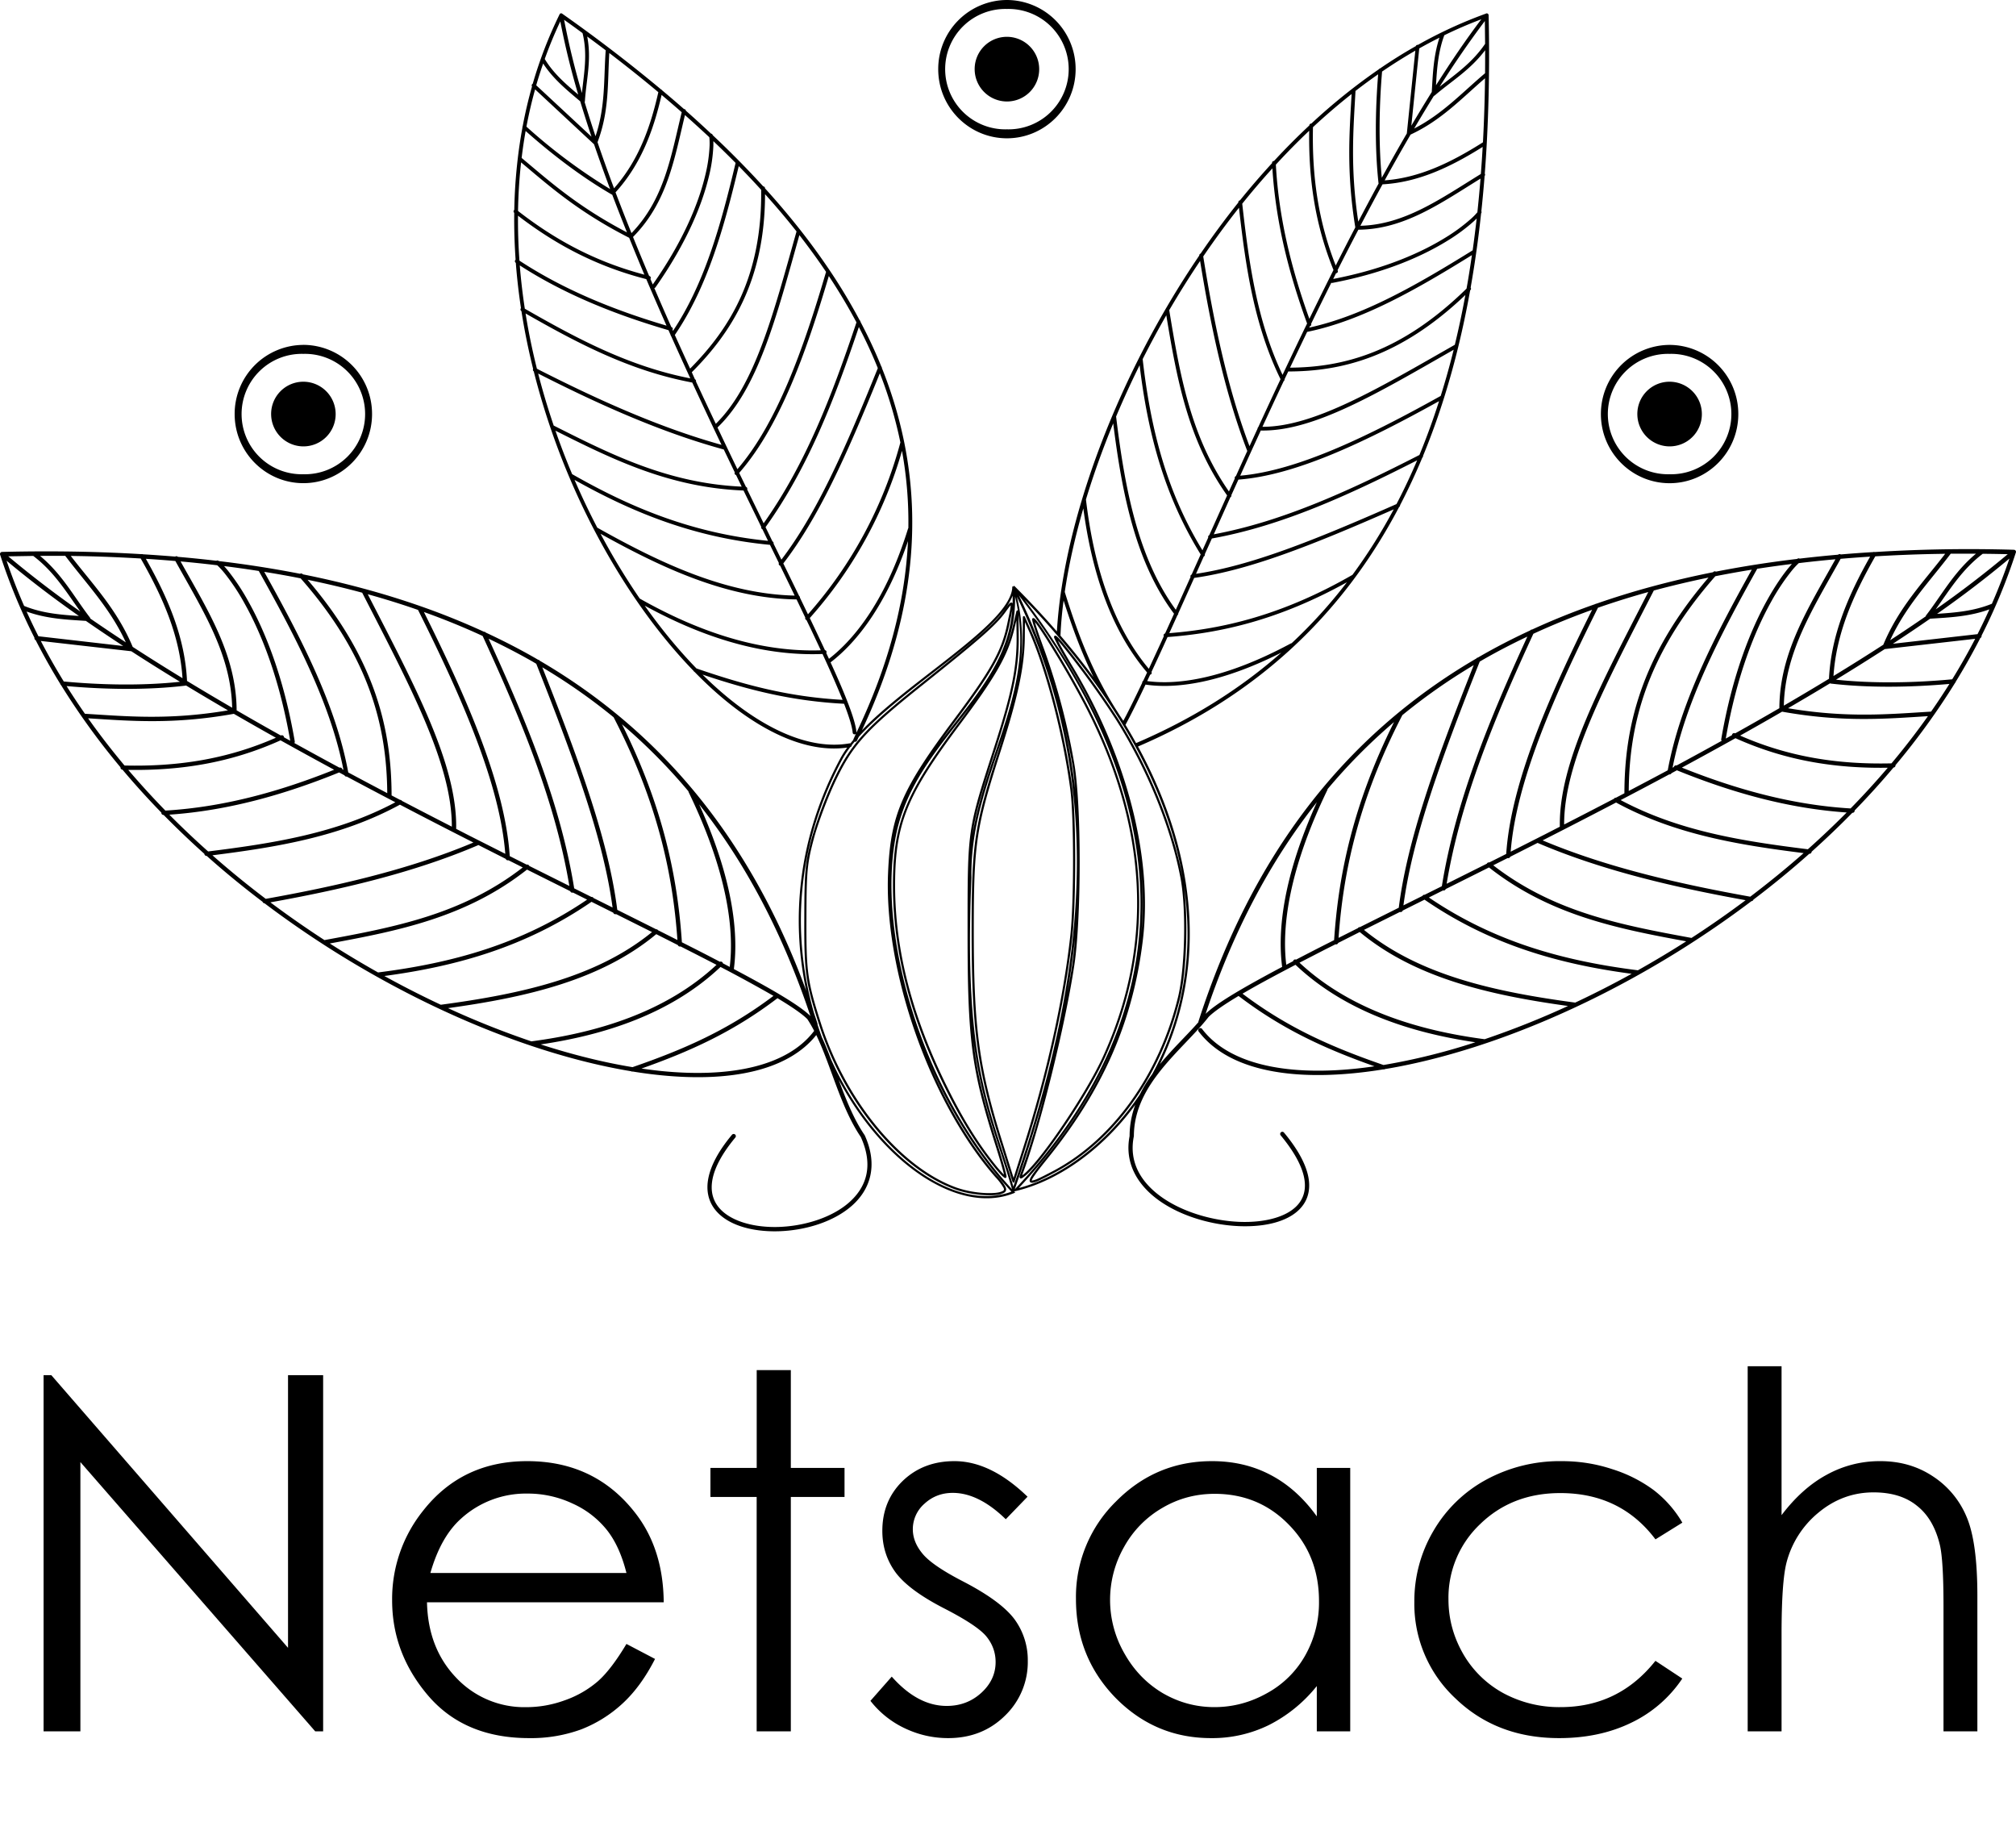
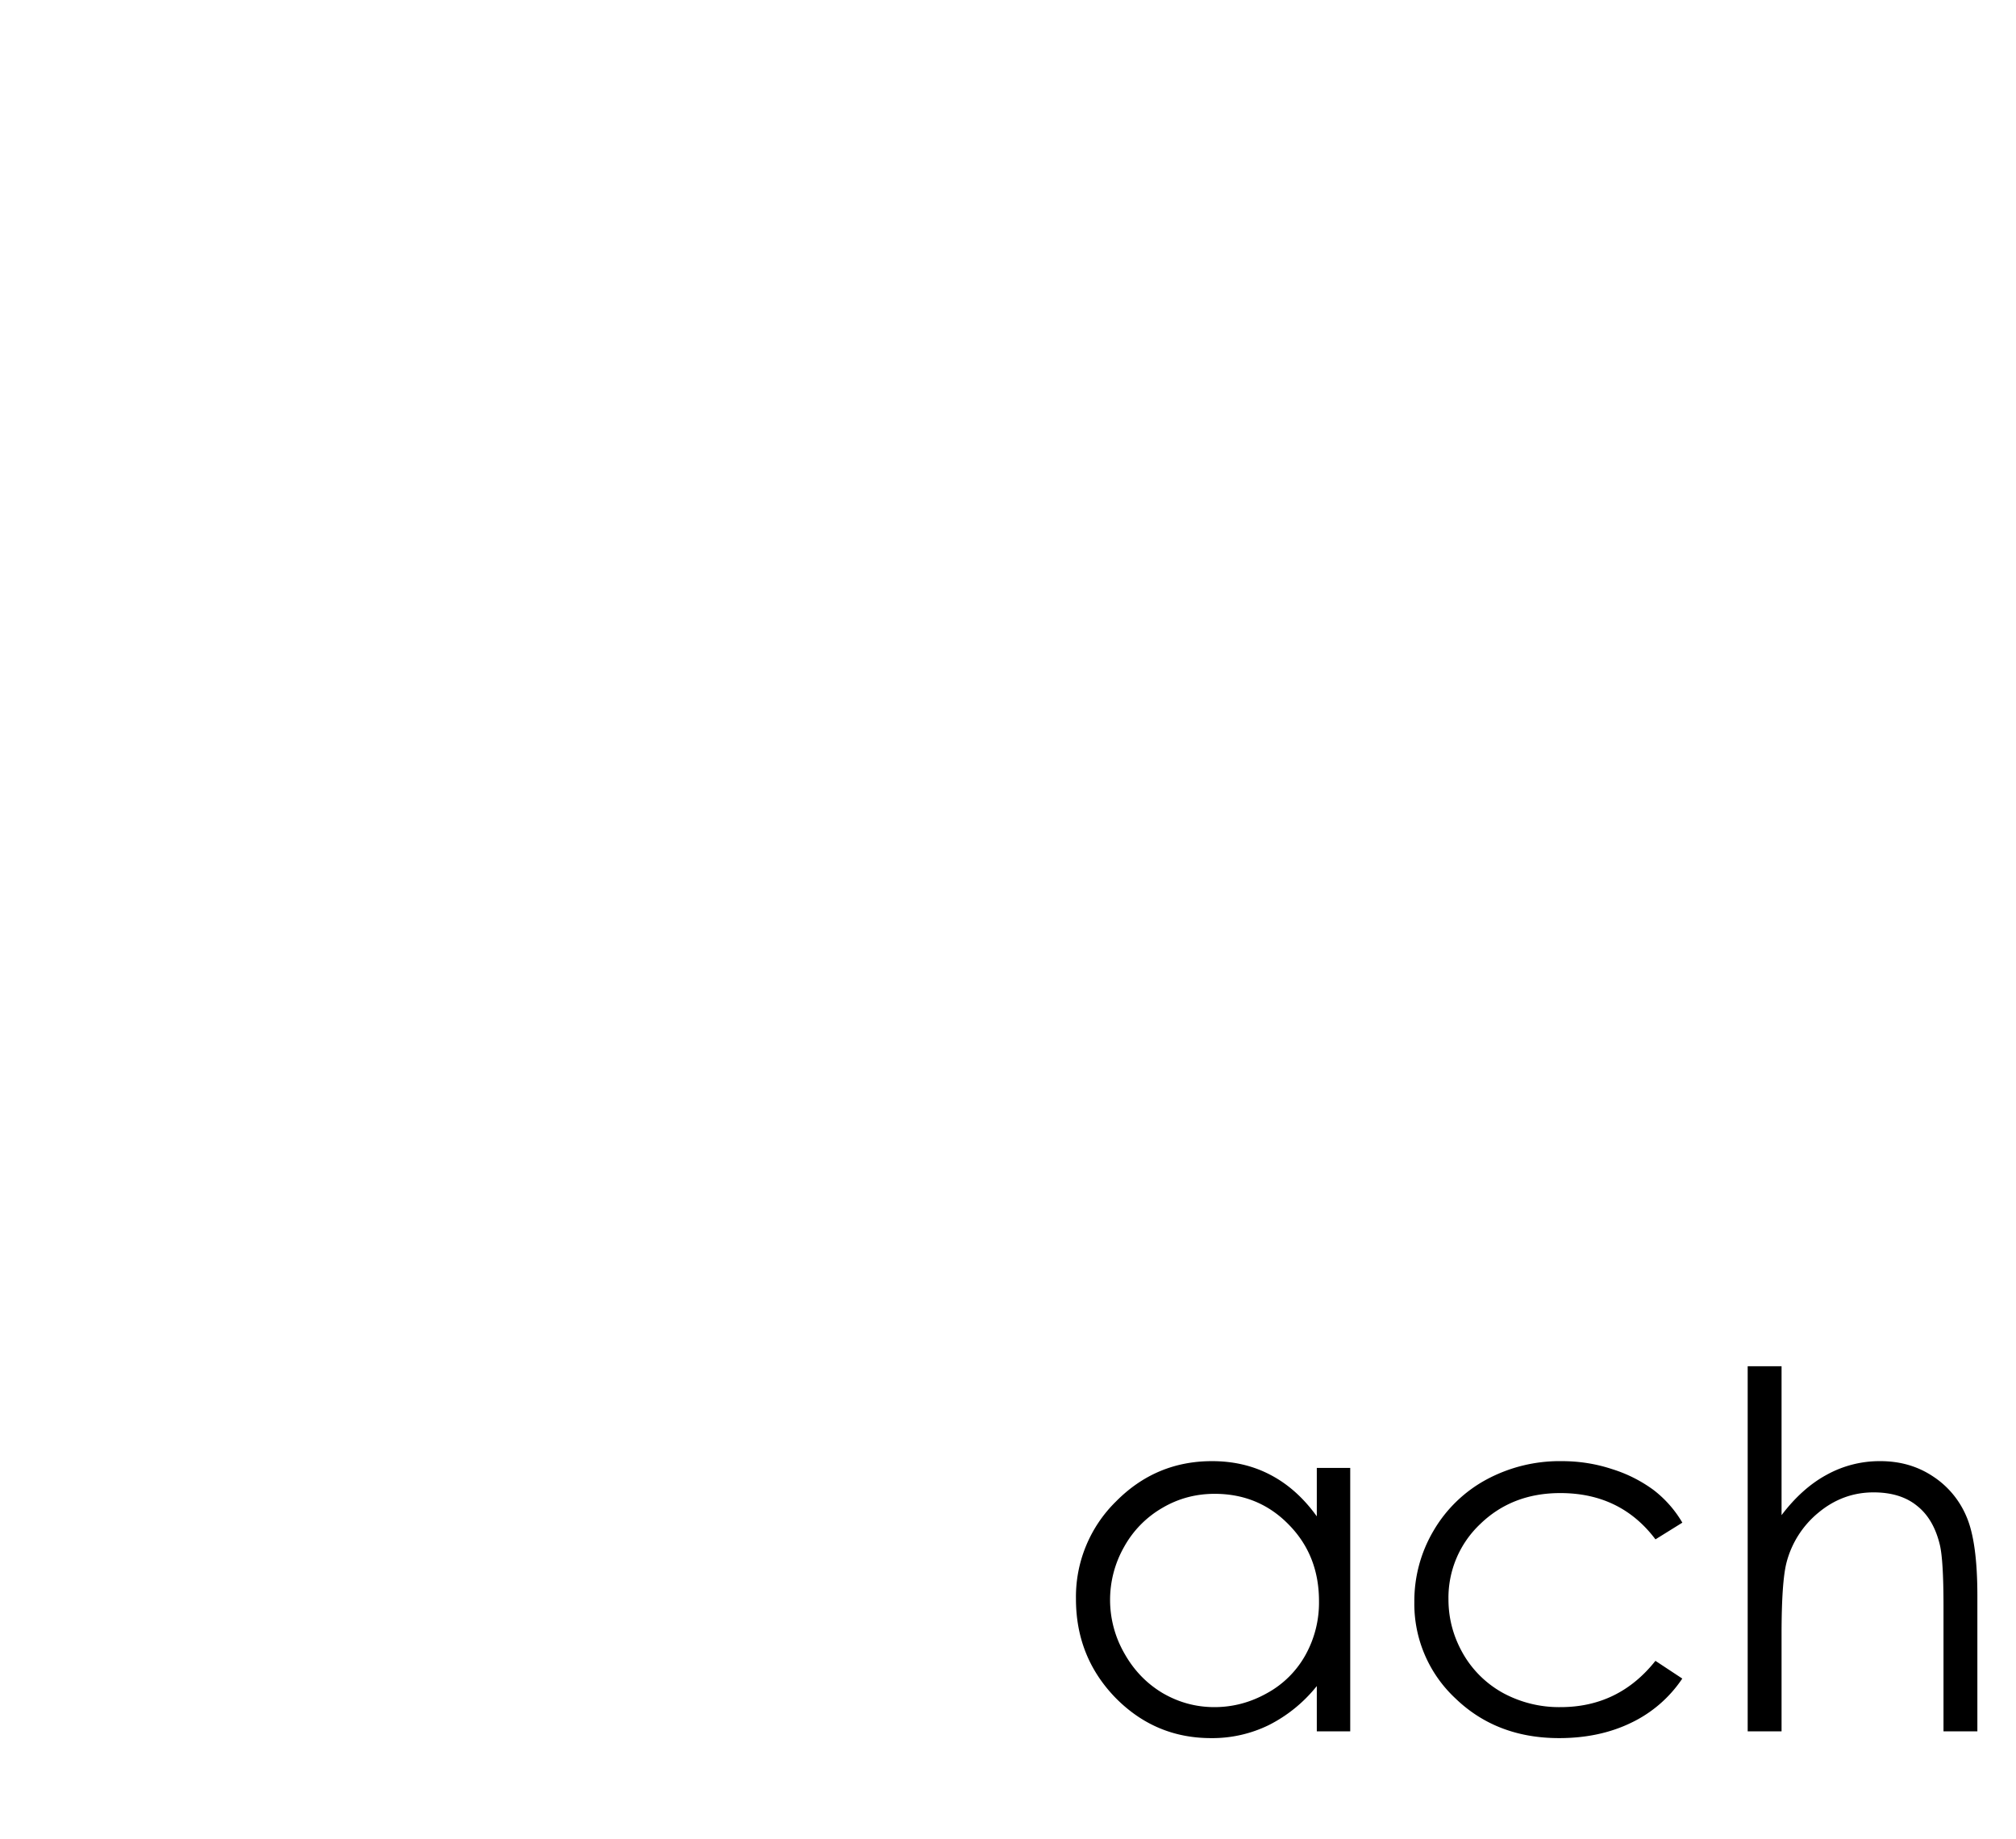
<svg xmlns="http://www.w3.org/2000/svg" width="488" height="445" viewBox="0 0 488 445" fill="none">
  <g clip-path="url(#clip0_59_220)">
-     <path d="M243.74 0a16.7 16.7 0 0 0-16.63 16.74c0 9.28 7.5 16.73 16.63 16.73 9.13 0 16.63-7.45 16.63-16.73A16.7 16.7 0 0 0 243.74 0Zm0 2.17a14.57 14.57 0 1 1 0 29.13 14.57 14.57 0 1 1 0-29.13ZM135.8 3.22c-.1.01-.2.06-.29.14a103.32 103.32 0 0 0-6.55 16.9.46.46 0 0 0-.18.66c-.9 3.18-1.65 6.4-2.26 9.65-.06.1-.08.2-.06.32a116.53 116.53 0 0 0-1.14 7.58c-.48 4.1-.76 8.2-.83 12.33-.05.04-.1.1-.13.15a.46.46 0 0 0 .12.56c-.05 3.78.07 7.57.33 11.35a.46.46 0 0 0-.17.39.46.46 0 0 0 .22.36c.28 3.67.7 7.33 1.25 10.97a.47.47 0 0 0-.04.57c.04.06.09.1.15.14.73 4.71 1.69 9.38 2.83 13.99a.46.46 0 0 0 .15.59 176.58 176.58 0 0 0 12.23 33.6c7.45 15.4 16.7 28.85 26.45 38.88a.47.47 0 0 0 .24.25 99.16 99.16 0 0 0 4.33 4.19c11.13 10.08 22.63 15.55 32.63 14.13-.64.88-1.2 1.76-1.67 2.63-10.45 19.47-11.9 39.17-8.25 56.24-13.2-36-34.57-62.4-64.52-79.9a.54.54 0 0 0-.4-.23l-.75-.44c-3.83-2.19-7.8-4.23-11.9-6.13a.51.51 0 0 0-.45-.2 175.07 175.07 0 0 0-15.56-6.26 198.12 198.12 0 0 0-13.52-4.17A225.24 225.24 0 0 0 73.32 139l-.02-.02a.52.52 0 0 0-.67-.12 265.93 265.93 0 0 0-19.62-3.07.82.82 0 0 0-.2-.1c-.06-.03-.15-.08-.36-.02l-.07.04a305 305 0 0 0-9.32-.95.52.52 0 0 0-.65-.06c-2.58-.21-5.2-.4-7.83-.56a.52.52 0 0 0-.36-.03c-4.63-.28-9.35-.47-14.17-.58a426.1 426.1 0 0 0-19.55.04.54.54 0 0 0-.37.17.52.52 0 0 0-.13.4v.03l.05.15c2.24 6.9 5.03 13.58 8.29 20.03a.53.53 0 0 0 .3.58c1.84 3.6 3.83 7.13 5.95 10.58.02.12.1.23.19.3a173 173 0 0 0 14.39 19.89.52.52 0 0 0 .48.57c3 3.57 6.15 7.04 9.41 10.39a.52.52 0 0 0 .55.57c3.2 3.25 6.48 6.38 9.86 9.41a.53.53 0 0 0 .57.5c4.37 3.9 8.9 7.6 13.52 11.1a.52.52 0 0 0 .48.37 239.63 239.63 0 0 0 36.64 22.78c18.22 9.16 36.31 15.25 52.08 17.86a.51.51 0 0 0 .4.07c2.33.38 4.6.68 6.83.9 17.14 1.72 30.83-1.23 37.6-9.73 3.62 7.52 5.88 17.44 10.78 24.68 3.18 7.01 1.31 12.22-2.91 15.9-4.22 3.67-10.9 5.7-17.14 5.87-6.24.16-12.02-1.58-14.58-5.06-1.28-1.74-1.8-3.9-1.24-6.65.57-2.75 2.28-6.07 5.5-9.94.09-.11.13-.25.12-.39a.53.53 0 0 0-.93-.28c-3.3 3.95-5.08 7.41-5.7 10.4-.62 2.99-.03 5.51 1.42 7.48 2.9 3.94 9 5.64 15.44 5.48 6.45-.17 13.3-2.21 17.78-6.11 4.48-3.9 6.52-9.78 3.19-17.12a.52.52 0 0 0-.05-.08c-2.64-3.87-4.5-8.63-6.27-13.41l.07.14c5.5 10.24 12.76 18.38 20.3 23.32 7.51 4.91 15.31 6.67 21.9 4.1l.02.05.02-.07.09-.03.36-.15-.26-.28.39-.1c9.96-2.36 20.75-9.7 28.92-20.87a21.9 21.9 0 0 0-1.38 7.59c-1.3 6.69 2.1 12.07 7.38 15.75 5.32 3.7 12.56 5.76 19.16 6.03 6.6.26 12.63-1.24 15.41-5.04 1.4-1.9 1.9-4.37 1.23-7.3-.68-2.93-2.51-6.35-5.8-10.3a.55.55 0 0 0-.36-.2.53.53 0 0 0-.45.86c3.22 3.88 4.97 7.17 5.6 9.87.62 2.7.15 4.8-1.06 6.45-2.43 3.31-8.12 4.87-14.54 4.62-6.41-.26-13.5-2.3-18.6-5.84-5.1-3.55-8.2-8.5-6.95-14.8l.02-.1c.02-12.7 11.9-20.9 18.08-28.84 1.25-1.26 3.76-3 7.26-5.09 10.62 8.1 20.99 12.8 32.9 17.02-1.62.24-3.23.45-4.8.6-17.14 1.73-30.56-1.33-36.89-9.58a.53.53 0 0 0-.35-.25.52.52 0 0 0-.42.1.53.53 0 0 0-.2.38.52.52 0 0 0 .16.4c6.68 8.72 20.48 11.74 37.8 10 2.22-.22 4.5-.52 6.83-.9a.51.51 0 0 0 .4-.07c15.77-2.61 33.86-8.7 52.08-17.86a239.75 239.75 0 0 0 36.64-22.78.53.53 0 0 0 .48-.37c4.62-3.5 9.15-7.2 13.52-11.1a.54.54 0 0 0 .4-.13.54.54 0 0 0 .17-.37c3.38-3.03 6.67-6.17 9.85-9.41a.52.52 0 0 0 .56-.57c3.26-3.35 6.4-6.82 9.41-10.39a.51.51 0 0 0 .36-.18.53.53 0 0 0 .12-.39 172.93 172.93 0 0 0 14.4-19.88c.09-.08.15-.19.18-.31 2.12-3.45 4.11-6.98 5.95-10.58a.53.53 0 0 0 .3-.58 140.11 140.11 0 0 0 8.33-20.19l.01-.03a.53.53 0 0 0-.14-.4.52.52 0 0 0-.38-.16 369.25 369.25 0 0 0-33.7.55.53.53 0 0 0-.35.01c-2.64.16-5.26.35-7.84.57a.52.52 0 0 0-.65.06c-3.15.27-6.26.59-9.32.95l-.07-.04c-.21-.06-.3 0-.36.02a.84.84 0 0 0-.2.1c-6.77.8-13.3 1.83-19.63 3.07a.52.52 0 0 0-.37-.06.53.53 0 0 0-.3.18v.02a225.35 225.35 0 0 0-14.94 3.5 197.76 197.76 0 0 0-13.33 4.12.53.53 0 0 0-.28.1c-5.3 1.85-10.39 3.9-15.29 6.16h-.13a.53.53 0 0 0-.3.2c-4.1 1.9-8.08 3.94-11.9 6.13l-.76.44-.07.02a.52.52 0 0 0-.32.21c-32.1 18.74-54.35 47.74-67.25 87.79a.54.54 0 0 0-.03.23c-2.74 3.12-6.24 6.42-9.32 10.16 9.53-19.28 11.4-46.1-5.3-76.88 28.33-12.15 49.24-31.37 63.21-57.97.08-.05.14-.1.18-.18a.46.46 0 0 0 .05-.25l.33-.64c1.8-3.5 3.48-7.12 5.05-10.87a.46.46 0 0 0 .15-.2c.03-.07.04-.15.03-.23a171 171 0 0 0 5.14-14.23 196.32 196.32 0 0 0 3.42-12.32c1.06-4.37 2.01-8.87 2.84-13.5l.04-.04a.45.45 0 0 0 .08-.62 268.2 268.2 0 0 0 2.53-17.96c.03-.04.05-.07.08-.15.01-.05.06-.13.01-.3l-.03-.07c.3-2.8.56-5.66.79-8.55a.45.45 0 0 0 .04-.56 329.7 329.7 0 0 0 .49-7.48 406.29 406.29 0 0 0 .44-30.87V3.62a.4.4 0 0 0-.02-.04v-.03l-.01-.01V3.5l-.02-.01a.2.2 0 0 0-.02-.02v-.02a.4.4 0 0 0-.01-.03h-.02a.45.45 0 0 0-.05-.06h-.01a.4.4 0 0 0-.02-.04h-.02l-.01-.01a.2.2 0 0 0-.02-.02.35.35 0 0 0-.03-.01h-.02l-.01-.02h-.02a.35.35 0 0 0-.03-.02.48.48 0 0 0-.04 0h-.03a.48.48 0 0 0-.06-.01l-.02.01a.47.47 0 0 0-.05 0 .46.46 0 0 0-.15.07 109.28 109.28 0 0 0-16.42 7.55.45.45 0 0 0-.51.3c-2.95 1.67-5.85 3.48-8.68 5.42a.45.45 0 0 0-.29.2 143.89 143.89 0 0 0-16.33 13.13h-.08a.45.45 0 0 0-.4.45 167.6 167.6 0 0 0-8.55 8.6h-.05a.45.45 0 0 0-.42.49v.03a185.37 185.37 0 0 0-7.77 9.01.45.45 0 0 0-.39.5V49c-3.2 4-6.25 8.14-9.14 12.37-.1.03-.19.1-.24.18a.45.45 0 0 0-.08.29 224.43 224.43 0 0 0-18.75 33.5c-7.56 16.72-12.58 33.31-14.7 47.76l-.02.05v.05a116.18 116.18 0 0 0-1 9.62 212.44 212.44 0 0 0-10.32-11.04h-.01l-.02-.02-.18.18h-.26v.03c-.01 2.46-2.07 5.45-5.35 8.7-3.3 3.28-7.77 6.82-12.5 10.5-6.55 5.08-13.56 10.38-18.55 15.57 11.37-24.16 14.77-47.26 10.25-69.64a103.81 103.81 0 0 0-5.42-18.04c0-.07 0-.13-.03-.19a.46.46 0 0 0-.1-.16l-.28-.68c-1.4-3.4-2.99-6.77-4.76-10.13a.46.46 0 0 0-.2-.38 136.68 136.68 0 0 0-7.33-12.19 160.49 160.49 0 0 0-7.15-9.8 188.47 188.47 0 0 0-8.44-9.95v-.02a.46.46 0 0 0-.43-.46 230.52 230.52 0 0 0-12.21-12.37.64.64 0 0 0-.09-.18c-.03-.05-.08-.13-.24-.2h-.08c-1.98-1.86-4.01-3.71-6.1-5.56a.46.46 0 0 0-.46-.4 300.25 300.25 0 0 0-5.29-4.53.46.46 0 0 0-.24-.2 368.6 368.6 0 0 0-24.03-18.4.46.46 0 0 0-.2-.04Zm222.78 1.44c-3.64 4.8-7.3 10.18-10.98 15.98.23-4.04.53-8.04 1.98-12.02a.48.48 0 0 0 .03-.09c2.93-1.43 5.92-2.72 8.97-3.87Zm-222.03.13c1.51 1.07 3 2.14 4.46 3.22 1.28 5.12.34 9.7-.14 14.51a182.39 182.39 0 0 1-4.32-17.73Zm222.88.31.06 5.51c-3.16 4.63-7.13 7.3-11.01 10.39a231.25 231.25 0 0 1 10.94-15.9Zm-223.8.06a183.36 183.36 0 0 0 4.34 17.73c-3.05-2.57-6.03-5.16-8.1-8.6v-.03c1.1-3.07 2.35-6.11 3.77-9.1Zm6.51 3.68c1.52 1.1 3 2.22 4.48 3.33-.51 7.05-.03 13.6-2.47 20.8-.93-2.8-1.81-5.55-2.63-8.26a.47.47 0 0 0 .06-.2c.32-5.09 1.67-10.04.56-15.67Zm101.6.07a7.8 7.8 0 0 0-7.81 7.83 7.83 7.83 0 0 0 7.8 7.82 7.8 7.8 0 0 0 7.82-7.82 7.83 7.83 0 0 0-7.81-7.83Zm104.7.2c-1.45 4.42-1.61 8.81-1.86 13.15a368.6 368.6 0 0 0-4.95 8.16l1.92-18.7c1.61-.91 3.24-1.78 4.89-2.6Zm11.06 3.04c0 1.87 0 3.73-.02 5.57-5.63 4.76-10.35 9.9-17.17 13.39 1.6-2.7 3.19-5.35 4.78-7.91a.46.46 0 0 0 .21-.1c4.05-3.48 8.55-6.1 12.2-10.95Zm-16.9.11-2.05 19.96v.06a488.6 488.6 0 0 0-6.07 10.74c-.8-8.41-.62-17.5.07-25.7 2.63-1.8 5.31-3.48 8.04-5.06Zm-195.1.58c4.12 3.15 8.08 6.3 11.86 9.47-2 8.85-4.92 16.69-10.72 23.26-1.42-3.77-2.76-7.5-4-11.16 2.9-7.64 2.4-14.47 2.85-21.57Zm-16.02 2.53c2.39 3.7 5.73 6.42 8.97 9.15.85 2.8 1.76 5.66 2.73 8.56L129.8 20.64c.51-1.77 1.07-3.53 1.68-5.27Zm202.12 2.61c-.67 8.41-.84 17.7.08 26.26 0 .05.02.1.04.16-1.65 3.03-3.3 6.12-4.93 9.24-1.98-13.11-1.17-22.5-.67-31.63 1.8-1.4 3.63-2.74 5.48-4.03Zm25.87.96a379.5 379.5 0 0 1-.5 15.5c-7.89 5-15.51 8.61-23.79 9.21a490.6 490.6 0 0 1 6.27-11.08c7.44-3.45 12.37-8.77 18.02-13.63Zm-229.94 2.69 14.25 13.27.02.02c1.22 3.56 2.52 7.18 3.89 10.84a134.47 134.47 0 0 1-20.26-15.11c.57-3.03 1.27-6.04 2.1-9.02Zm197.65 1.12c-.52 9.16-1.3 18.77.89 32.28a778.17 778.17 0 0 0-4.74 9.23c-4.28-10.87-5.76-21.76-5.51-33.48a149.3 149.3 0 0 1 9.36-8.03Zm-167.03.22c1.66 1.4 3.28 2.8 4.87 4.19-2.63 10.84-4.23 21.04-12.16 29.26a496.6 496.6 0 0 1-3.86-9.87c6.07-6.7 9.1-14.67 11.15-23.58Zm5.65 4.87c2.02 1.8 3.98 3.58 5.9 5.37l.02.19c.04.38.07 1 .05 1.8a36.6 36.6 0 0 1-1.06 7.25c-1.5 6.28-4.97 15.37-12.7 26.4l-.57-1.34a.46.46 0 0 0-.27-.72l-.04-.02c-1.34-3.15-2.63-6.29-3.9-9.42 8.28-8.37 9.99-18.75 12.57-29.5Zm151.11 3.8c-.17 11.73 1.43 22.72 5.88 33.7a984.31 984.31 0 0 0-5.84 11.82c-4.35-12.09-7.42-24.45-8.11-37.32 2.6-2.83 5.3-5.58 8.07-8.2Zm-189.67.06c6.13 5.45 13.35 11.03 20.82 15.36.04.03.09.04.14.05 1.14 3.02 2.34 6.07 3.57 9.13-11.88-6.2-18.67-12.3-25.5-18.02.26-2.18.58-4.35.97-6.52Zm45.44 2.46a241.4 241.4 0 0 1 5.38 5.27c-3.5 14.74-7.46 29.12-15.15 40.64l-.12-.26a.45.45 0 0 0 .02-.4.46.46 0 0 0-.3-.26c-1.4-3.14-2.77-6.28-4.12-9.43a.46.46 0 0 0 .28-.18c7.86-11.2 11.4-20.45 12.94-26.88a37.32 37.32 0 0 0 1.07-7.42v-1.08Zm186.22 1.39c-.12 2.2-.27 4.39-.44 6.55-9.74 6-18.46 12.27-29.16 12.54 1.78-3.39 3.56-6.74 5.36-10.03 8.53-.47 16.31-4.08 24.24-9.06ZM126.14 39.3c6.85 5.76 13.85 11.98 26.16 18.25 1.2 2.97 2.42 5.94 3.68 8.92-11.83-3.13-21.53-8.37-30.58-15.41.06-3.93.3-7.86.74-11.76Zm52.68.9c1.88 1.91 3.69 3.83 5.43 5.74.25 21.1-7.66 33.65-17.2 43.27-1.24-2.7-2.47-5.41-3.7-8.14 7.93-11.64 11.94-26.1 15.47-40.87Zm129.18.55c.8 12.97 3.97 25.4 8.4 37.54l-.64 1.31a1254.5 1254.5 0 0 0-5.3 11.12c-6.18-12.95-8.15-27.05-9.76-41.42 2.35-2.93 4.78-5.78 7.3-8.55Zm50.38 2.48c-.22 2.75-.48 5.47-.76 8.15l-.15.16c-.27.32-.71.8-1.35 1.37a42.67 42.67 0 0 1-6.13 4.53c-5.64 3.5-14.53 7.62-27.27 10.07l.69-1.39a.45.45 0 0 0 .38-.22.46.46 0 0 0 0-.45c0-.02 0-.04-.02-.06a789.8 789.8 0 0 1 5.04-9.8c11.06-.08 19.93-6.4 29.57-12.37Zm-173.2 3.75c2.7 3 5.25 6.01 7.63 9.03-5.61 19.94-10.04 37.24-19.54 46.56-1.6-3.37-3.2-6.79-4.8-10.24a.46.46 0 0 0-.25-.54l-.76-1.7c9.58-9.58 17.7-22.24 17.73-43.11Zm114.73 3.3c1.62 14.33 3.67 28.46 10.06 41.49-1.83 3.9-3.63 7.78-5.4 11.62a.45.45 0 0 0-.16.34l-1.56 3.4-.39.85c-5.57-14.72-8.84-31.2-11.2-45.92 2.74-4.02 5.62-7.96 8.65-11.78ZM125.39 52.2c9.14 7.02 19.03 12.27 31.05 15.35 1.6 3.75 3.24 7.51 4.9 11.26-12.84-3.8-24.91-8.72-35.6-15.73-.26-3.62-.38-7.25-.35-10.88Zm232.06.69c-.3 2.6-.62 5.16-.97 7.69-13.23 8.2-26.43 15.85-39.56 18.7l.16-.33a.45.45 0 0 0 .3-.6c1.6-3.32 3.24-6.63 4.88-9.92a.45.45 0 0 0 .35.02c13-2.47 22.08-6.66 27.85-10.24a43.57 43.57 0 0 0 6.26-4.63c.28-.25.51-.48.73-.7ZM193.5 56.9c2.3 2.96 4.46 5.93 6.46 8.9-5.54 18.86-11.9 36.64-21.46 47.75a1925.2 1925.2 0 0 1-3.39-7.07l-1.43-3.02c9.85-9.47 14.26-26.74 19.82-46.56Zm162.8 4.83c-.4 2.75-.82 5.45-1.3 8.11-15.94 15.6-30.01 19.04-42.73 19.14 1.37-2.89 2.75-5.77 4.14-8.66 13.36-2.73 26.64-10.37 39.9-18.59Zm-65.8 1.42c2.41 14.78 5.73 31.27 11.42 45.99v.01c-.94 2.05-1.84 4.05-2.75 6.07a.46.46 0 0 0-.27.58l-1.42 3.14c-9.32-13.4-11.89-28.36-14.45-43.86v-.02c2.35-4.02 4.84-8 7.47-11.91Zm-164.68 1.08c10.84 7 23.06 11.9 36 15.68l.52 1.18c0 .1.05.2.13.28 1.53 3.42 3.08 6.82 4.63 10.2-14.9-2.91-27.51-9.67-40.06-16.86-.53-3.48-.94-6.98-1.22-10.48Zm74.8 2.56c2.47 3.73 4.7 7.48 6.7 11.23-5.9 17.62-12.29 34.27-22.47 48.62l-3.99-8.2a.45.45 0 0 0-.13-.52.46.46 0 0 0-.16-.09l-1.64-3.38c9.77-11.17 16.15-28.87 21.7-47.66Zm154.1 4.59c-.76 4.13-1.61 8.15-2.56 12.06-18.38 10.48-34.1 19.9-46.57 19.85 1.69-3.66 3.4-7.34 5.15-11.06a.45.45 0 0 0 .2-.45l.9-1.88c12.75-.02 26.97-3.36 42.88-18.52Zm-227.5 4.48c12.54 7.17 25.26 13.9 40.35 16.72 2.24 4.84 4.48 9.62 6.71 14.3l.38.78c-15.82-4.4-31.29-11.6-44.69-18.42-1.1-4.4-2.03-8.87-2.75-13.38Zm155.1.44c2.53 15.3 5.22 30.2 14.72 43.6l-4.32 9.62a.45.45 0 0 0-.25.56l-1.4 3.1c-8.88-14.55-12.6-29.88-14.46-46.16l-.02-.1c1.8-3.56 3.71-7.1 5.73-10.62Zm-74.42 2.84c1.59 3.07 3.03 6.15 4.3 9.25l.29.71c-8.29 20.55-14.94 35.3-23.34 46.34l-1.9-3.88a.46.46 0 0 0-.26-.53l-1.68-3.45c10.28-14.33 16.7-30.94 22.59-48.44ZM73.43 83.47A16.7 16.7 0 0 0 56.8 100.2c0 9.28 7.5 16.73 16.63 16.73 9.13 0 16.63-7.45 16.63-16.73a16.7 16.7 0 0 0-16.63-16.74Zm330.72 0a16.7 16.7 0 0 0-16.63 16.74c0 9.28 7.5 16.73 16.63 16.73 9.13 0 16.63-7.45 16.63-16.73a16.7 16.7 0 0 0-16.63-16.74Zm-52.27 1.17c-.95 3.84-2 7.56-3.14 11.18-17.5 9.74-34.66 18.1-48.53 19.3 1.15-2.54 2.27-5.03 3.46-7.62l1.52-3.31c12.82.27 28.44-9.13 46.69-19.55Zm-278.45 1a14.57 14.57 0 1 1 0 29.13 14.57 14.57 0 1 1 0-29.13Zm330.72 0a14.57 14.57 0 1 1 0 29.13 14.57 14.57 0 1 1 0-29.13Zm-128.29 2.74c1.94 16.09 5.81 31.32 14.78 45.8l-2.19 4.87a.46.46 0 0 0-.25.23.46.46 0 0 0-.01.36l-3.57 7.93c-9.06-12.37-12.32-29.1-14.45-46.74v-.03a219.56 219.56 0 0 1 5.69-12.42Zm-62.88 1.95a102.45 102.45 0 0 1 4.97 16.75 102.77 102.77 0 0 1-22.37 41.59l-1.94-4.02a.48.48 0 0 0-.04-.23.48.48 0 0 0-.15-.18l-3.84-7.88c8.5-11.04 15.16-25.73 23.37-46.03Zm-82.7.08c13.48 6.85 29 14.03 44.92 18.37l2.66 5.54a.46.46 0 0 0 .13.56c.06.04.12.07.19.09l1.35 2.8c-17.63-.8-31.35-7.63-45.5-14.78-1.4-4.12-2.66-8.32-3.76-12.58Zm-56.85 1.97a7.8 7.8 0 0 0-7.8 7.82 7.83 7.83 0 0 0 7.8 7.83 7.8 7.8 0 0 0 7.82-7.83 7.83 7.83 0 0 0-7.82-7.82Zm330.72 0a7.8 7.8 0 0 0-7.81 7.82 7.83 7.83 0 0 0 7.81 7.83 7.8 7.8 0 0 0 7.81-7.83 7.83 7.83 0 0 0-7.81-7.82Zm-55.8 4.68c-1.44 4.51-3.03 8.86-4.76 13.05-16.77 8.58-33.1 16.1-49.78 19.2l4.02-8.97a.46.46 0 0 0 .24-.52l1.7-3.75c14.05-1.05 31.14-9.33 48.59-19Zm-78.88 5.4c2.16 17.32 5.52 33.8 14.72 46.07l-2.17 4.78a.46.46 0 0 0-.32.26.44.44 0 0 0 .02.4c-.34.74-.7 1.58-1.04 2.29l-2.59 5.6c-9.4-11.23-13.5-26.43-15.22-40.98 1.82-6 4.03-12.18 6.6-18.41Zm-135.02 1.77c14 7.05 27.8 13.78 45.53 14.48l4.29 8.8a.47.47 0 0 0 .28.57l1.36 2.81c-18.2-1.82-33.1-7.97-47.34-16.1a.47.47 0 0 0-.07-.03c-1.45-3.44-2.8-6.95-4.05-10.54Zm83.89 4.88a96.23 96.23 0 0 1 1.54 18.7.46.46 0 0 0-.1.2c-5.23 16.83-12.6 26.37-19.12 31.43l-.65-1.4a.46.46 0 0 0-.32-.7c-.82-1.77-1.69-3.6-2.61-5.55l-1.06-2.22a103.66 103.66 0 0 0 22.32-40.46Zm124.7 2.29a147.97 147.97 0 0 1-4.6 9.82l-.4.77c-20.34 8.97-35.37 14.92-48.53 16.88l1.88-4.2a.45.45 0 0 0 .25-.55l1.71-3.8c16.74-3 33.03-10.43 49.69-18.92Zm-203.96 4.74c14.17 7.97 29.11 14 47.3 15.72l2.16 4.4a.46.46 0 0 0 .31.64c1.2 2.49 2.4 4.92 3.51 7.24-16.61-.4-32.27-7.73-47.78-16.44a176.02 176.02 0 0 1-5.5-11.56Zm123.15 6.88c1.89 14.16 6.12 28.8 15.44 39.73l-.96 2.04a.45.45 0 0 0-.22.45c-1.4 2.94-2.69 5.58-3.86 7.86l-.72 1.35-.83-1.26-1.1-1.73c-5.6-8.97-9.04-17.9-12.24-28.2.94-6.37 2.45-13.18 4.5-20.24Zm75.14.25a130.35 130.35 0 0 1-9.99 15.85c-16.91 9.73-31.35 13.1-44.34 14.11l1.97-4.34a.47.47 0 0 0 .2-.43l3.86-8.6c13.24-1.87 28.18-7.74 48.3-16.59Zm-192.02 5.9c15.3 8.52 30.85 15.65 47.47 15.9l2.11 4.4a.46.46 0 0 0 .29.59l1.03 2.13 2.44 5.19c-15.98.52-31.07-5.3-43.83-12.52a163.48 163.48 0 0 1-9.5-15.7Zm74.44 1.78c-.7 15.03-4.85 30.44-12.47 46.35v-.08c-.18-2-1.26-5.21-3.03-9.52-.9-2.2-2-4.68-3.24-7.4 6.39-4.9 13.48-13.9 18.74-29.35ZM476.88 134h1.43c-5.36 4.46-8.25 9.96-12.07 14.92a.52.52 0 0 0-.1.25 397.62 397.62 0 0 1-8.6 5.77c3.83-8.32 9.45-14.07 14.66-20.94h4.68Zm3.07.02c2 .02 4.02.05 6.05.1a253 253 0 0 1-17.45 13.36c3.4-4.74 6.32-9.6 11.4-13.46Zm-9.09 0c-5.33 6.93-11.19 12.92-14.98 22.01-3.9 2.53-7.94 5.06-12.06 7.57.66-10.09 4.63-19.36 10.12-28.96 4.58-.28 9.25-.47 14.03-.57l2.9-.05Zm-459.74.5h4.68c5.2 6.87 10.83 12.62 14.66 20.94-2.94-1.92-5.81-3.84-8.6-5.77a.52.52 0 0 0-.1-.25c-3.82-4.96-6.7-10.46-12.07-14.91l1.43-.01Zm-3.07.02c5.08 3.86 8 8.72 11.4 13.46A252.55 252.55 0 0 1 2 134.64l6.05-.1Zm9.09 0 2.9.05c4.77.1 9.44.3 14.02.57 5.5 9.6 9.46 18.87 10.12 28.97a520.17 520.17 0 0 1-12.06-7.58c-3.8-9.09-9.65-15.08-14.98-22Zm435.55.17c-5.48 9.69-9.45 19.17-9.96 29.56a677.04 677.04 0 0 1-10.93 6.5c.3-13.06 7.18-23.67 13.75-35.53 2.35-.2 4.73-.38 7.14-.53Zm33.72.46a136.67 136.67 0 0 1-4.25 10.95.54.54 0 0 0-.08.03c-4.36 1.75-8.75 2.11-13.18 2.4a255.69 255.69 0 0 0 17.51-13.38Zm-451.1.07c2.41.15 4.79.33 7.14.53 6.57 11.85 13.45 22.46 13.75 35.51-3.7-2.15-7.35-4.31-10.93-6.49-.5-10.4-4.47-19.87-9.96-29.55Zm408.98.11c-6.55 11.77-13.5 22.56-13.57 36.04-3.53 2.05-7.1 4.08-10.7 6.09l-.03-.02a.52.52 0 0 0-.3-.04.52.52 0 0 0-.44.49l-1.5.83c2.68-15.5 7.18-26.3 11-33.15a52.1 52.1 0 0 1 4.96-7.46 19.4 19.4 0 0 1 1.5-1.65c.1-.1.16-.16.22-.2 2.92-.35 5.87-.66 8.86-.93Zm-442.7.35a255.9 255.9 0 0 0 17.51 13.37c-4.43-.29-8.82-.64-13.18-2.4a.46.46 0 0 0-.08-.03c-1.57-3.58-2.99-7.23-4.25-10.94Zm42.12.17c3 .27 5.95.58 8.87.93l.22.2c.34.33.86.87 1.5 1.65a52.1 52.1 0 0 1 4.94 7.46c3.83 6.86 8.33 17.65 11.01 33.15l-1.5-.82a.52.52 0 0 0-.6-.5.5.5 0 0 0-.14.05l-.03.01c-3.6-2.01-7.17-4.04-10.7-6.09-.08-13.48-7.02-24.27-13.57-36.04Zm390.05.6-.85 1c-1.31 1.6-3.1 4.11-5.06 7.62-3.92 7-8.5 18.02-11.2 33.8a.54.54 0 0 0 .1.4c-3.62 2.01-7.25 4-10.9 5.96a.52.52 0 0 0-.25-.01.52.52 0 0 0-.42.38l-.31.17c3.11-15.99 11.5-32.05 20.49-48.14 2.76-.43 5.56-.82 8.4-1.17ZM54.24 137c2.84.35 5.64.75 8.4 1.18 9 16.08 17.38 32.14 20.5 48.13l-.28-.14a.52.52 0 0 0-.64-.4.5.5 0 0 0-.07 0c-3.65-1.96-7.28-3.95-10.9-5.95a.53.53 0 0 0 .1-.4c-2.7-15.79-7.28-26.8-11.2-33.81a52.96 52.96 0 0 0-5.06-7.62c-.31-.38-.6-.7-.85-.99Zm369.8.87c-9 16.14-17.36 32.3-20.34 48.55-3.15 1.69-6.3 3.35-9.44 5 .12-15.47 3.9-32.58 20.96-51.97 2.9-.57 5.83-1.1 8.82-1.58Zm-360.08.52c2.99.48 5.93 1 8.82 1.58 17.06 19.4 20.84 36.5 20.96 51.98a1281.3 1281.3 0 0 1-9.44-5.01c-2.98-16.24-11.34-32.41-20.34-48.55Zm349.6 1.4c-16.66 19.38-20.32 36.68-20.35 52.19l-2.06 1.08h-.12a.5.5 0 0 0-.2.09.5.5 0 0 0-.15.16c-4.05 2.11-8.07 4.19-12.06 6.23-.05-15.19 10.25-34.28 21.71-56.63 4.3-1.15 8.7-2.2 13.23-3.13Zm-339.11.52c4.52.93 8.93 1.97 13.22 3.13 11.46 22.34 21.76 41.44 21.7 56.62-3.99-2.04-8.01-4.12-12.07-6.24a.52.52 0 0 0-.45-.24l-2.06-1.08c-.03-15.51-3.69-32.81-20.34-52.2Zm251.59.6a119.47 119.47 0 0 1-13.4 14.77h-.04a.47.47 0 0 0-.16.05c-15.78 8.48-27.21 10.12-34.75 9.1l.72-1.55a.45.45 0 0 0 .32-.66c.89-1.9 1.8-3.88 2.77-5.99l1.12-2.46c12.76-.94 26.94-4.12 43.42-13.26Zm72.94 2.38c-11.4 22.2-21.7 41.23-21.4 56.78l-3.6 1.85-8.3 4.2c1.32-16.9 10.48-37.77 21.13-59.04 3.94-1.37 8-2.64 12.17-3.8Zm-309.96.52c4.17 1.16 8.23 2.42 12.17 3.8 10.65 21.27 19.81 42.13 21.12 59.02l-8.29-4.19c-1.2-.6-2.4-1.23-3.6-1.85.3-15.55-10-34.58-21.4-56.78Zm157.62.29c17.84 23.2 28.42 47.22 29.36 71.15.96 24.62-8.27 49.14-30.36 72.57a363.58 363.58 0 0 0 6.98-22.25 206.85 206.85 0 0 1-5.79 19.03.94.94 0 0 0-.03.26c0 .05 0 .1.03.17.03.06.1.11.16.15.15.06.24.01.31-.02.08-.04.16-.07.25-.13l.67-.52c2.19-1.8 5.96-6.71 9.73-12.31 3.77-5.6 7.5-11.86 9.5-16.27 12.4-27.25 10.92-56-4.4-85.5a236.9 236.9 0 0 0-7.82-13.72c-1.29-2.1-2.44-3.9-3.32-5.17-.44-.63-.8-1.12-1.1-1.45a2.68 2.68 0 0 0-.37-.37c-.05-.05-.1-.1-.17-.12-.09-.02-.25-.03-.34.07-.08.07-.08.12-.09.16v.1a5.74 5.74 0 0 0 .13.65c.11.4.29.96.5 1.63.45 1.35 1.09 3.19 1.81 5.17a150.29 150.29 0 0 0-5.64-13.28Zm-1.53.07c.02.64.02 1.26 0 1.88a.35.35 0 0 0-.17-.2c-.11-.06-.25-.02-.34.02-.16.07-.28.18-.44.36-.3.35-.71.93-1.27 1.7-2.18 3.01-6.02 6.38-19.85 17.42-13.68 10.91-17.09 14.69-21.28 23.46a98.75 98.75 0 0 0-5.22 13.89c-1.64 6.1-1.82 7.95-1.85 19.42-.05 13.22.26 15.48 3.53 25.7 6.05 18.95 19.5 35.23 33.22 40.11 1.95.7 4.43 1.14 6.62 1.29 1.1.07 2.12.07 2.98-.02a4.83 4.83 0 0 0 2.03-.55c.23-.15.4-.33.46-.59.06-.26 0-.54-.15-.85-.3-.61-.92-1.43-2.02-2.67-6.38-7.27-12.03-16.86-16.42-27.28 4.96 11.46 11.68 22.35 19.89 31.14-6.33 2.36-13.84.7-21.16-4.09-7.46-4.88-14.68-12.97-20.15-23.15a80.56 80.56 0 0 1-2.36-4.8c-.7-1.81-1.4-3.6-2.19-5.29a83.1 83.1 0 0 1-1.08-3.13.52.52 0 0 0-.01-.26l-.84-2.53c-5.21-18.14-4.7-39.88 6.83-61.36.52-.98 1.19-1.98 1.95-2.99a.47.47 0 0 0 .36-.46l.69-.85a.46.46 0 0 0 .56-.23l.45-.93c4.96-5.5 12.55-11.25 19.62-16.75 4.73-3.67 9.22-7.24 12.54-10.54 2.46-2.44 4.27-4.73 5.07-6.87Zm1.05.25c21.96 45.86 16.8 91.8-.86 142.76-5.71-19.58-12.07-29.46-10.15-74.8v-.01c-.21-12.7 4.12-23.56 7.72-34.42l-1.25 3.97c-5.8 18.04-6.4 22.12-6.43 42.53-.01 24.4 1.24 33.82 6.94 52.05 0 .03.02.06.03.08l2.93 9.43c.01.05.05.1.1.14.04.03.1.05.15.05a.26.26 0 0 0 .25-.2l2.6-8.16c5.64-17.65 9.69-35.89 11.4-51.26.9-8.08.91-28.84 0-35.7-1.77-13.37-5.96-29.29-10.12-38.54l-1.38-3.08a.26.26 0 0 0-.3-.15.26.26 0 0 0-.14.1.25.25 0 0 0-.05.15l-.05 4.89a49.96 49.96 0 0 1-.44 6.03c.55-5.05.39-10.28-.95-15.86Zm-.44 0c.27 1.13.49 2.24.67 3.34a.26.26 0 0 0-.18-.02.26.26 0 0 0-.18.2l-.01.06-.96 3.97a33.12 33.12 0 0 1-2.13 6.15 31.6 31.6 0 0 0 2.78-13.7Zm2.27.68c23.99 24.83 35.26 48.14 38.47 68.47-.06-.36-.11-.72-.18-1.06-2.28-12.25-8.04-26.44-15.69-38.62a211.86 211.86 0 0 0-13.03-17.98c-.55-.66-1-1.18-1.35-1.53a4.08 4.08 0 0 0-.44-.4.73.73 0 0 0-.2-.12.37.37 0 0 0-.14-.02.3.3 0 0 0-.2.08.28.28 0 0 0-.08.2v.1c0 .06.03.11.05.18.04.12.12.28.2.47.2.38.45.92.8 1.56.71 1.3 1.72 3.03 2.86 4.91a133.9 133.9 0 0 1 8.13 15.76c-4.77-10.78-11.25-21.48-19.2-32Zm9.47.24c2.1 6.56 4.33 12.62 7.24 18.53-2.44-3.31-5.1-6.66-8-10.04a93.64 93.64 0 0 1 .76-8.5Zm-12.82 1.16v.19c-.03.23-.06.54-.13.94-.15.8-.4 1.95-.72 3.47-1.37 6.47-3.95 11.1-12.9 23.05-12.66 16.94-15.32 23.11-15.92 37.03-1.04 23.85 10.22 55.75 26 73.72a13.98 13.98 0 0 1 1.94 2.54c.12.25.13.4.11.49-.02.1-.08.18-.24.28-.33.2-.97.39-1.8.47-.81.08-1.81.09-2.89.02a25.53 25.53 0 0 1-6.47-1.26c-13.49-4.8-26.88-20.96-32.9-39.78-3.26-10.21-3.56-12.33-3.51-25.54.03-11.46.2-13.2 1.83-19.29 1-3.67 3.34-9.9 5.2-13.8 4.16-8.74 7.46-12.37 21.12-23.27 13.84-11.05 17.71-14.44 19.96-17.54.55-.77.96-1.32 1.23-1.63l.08-.09Zm-88.58.07c12.6 6.9 27.37 12.32 43.04 11.7a264.27 264.27 0 0 1 4.86 11.1c-13.04-.73-23.64-3.56-35.37-7.6-4.3-4.42-8.52-9.53-12.53-15.2Zm325.5.9c-.91 2.02-1.87 4.02-2.87 6l-20.5 2.33c3.08-2.02 6.1-4.04 9.02-6.07 4.73-.3 9.52-.5 14.35-2.26Zm-96.17.11c-10.6 21.23-19.65 42.02-20.79 59.08-1.37.7-2.74 1.38-4.1 2.06a.53.53 0 0 0-.21 0 .53.53 0 0 0-.38.3l-9.73 4.86c3.38-20.28 11.6-40.14 20.99-60.5 4.56-2.1 9.3-4.04 14.22-5.8Zm-140.36.04c-.74 9.42-5.71 16.81-11.45 24.22-1.94 2.51-3.97 5.03-5.93 7.63 1.13-1.57 2.33-3.21 3.67-5 8.95-11.97 11.6-16.7 12.99-23.25.32-1.52.55-2.67.7-3.5 0-.03 0-.06.02-.1ZM6.44 148c4.83 1.75 9.62 1.96 14.35 2.26 2.92 2.03 5.94 4.05 9.03 6.08L9.3 153.98c-1-1.97-1.96-3.97-2.87-5.99Zm96.17.11c4.92 1.76 9.66 3.7 14.22 5.8 9.38 20.37 17.6 40.22 20.99 60.5l-9.71-4.85a.52.52 0 0 0-.62-.31l-4.1-2.06c-1.13-17.06-10.19-37.85-20.78-59.08Zm143.94.72c1.4 10.12-.95 19.16-3.93 28.25-2.63 8.03-5.75 16.08-7.2 24.89.76-5.64 2.34-10.45 5.68-20.84 4.3-13.38 5.58-19.6 5.5-27.12l-.05-5.18Zm-.52 1.3.05 3.88c.07 7.46-1.17 13.6-5.47 26.95-6.5 20.2-6.39 19.47-6.4 44.59 0 26.23.9 33.1 6.76 51.63.65 2.06 1.23 3.95 1.61 5.35.2.7.35 1.28.44 1.68l.02.06-.34-.32a31.73 31.73 0 0 1-1.73-2c-4.09-5.08-7.7-10.88-11.37-18.24-8.7-17.37-12.93-33.53-12.93-49.44 0-14.82 2.77-21.7 15.56-38.77 8.78-11.7 11.78-16.95 13.33-23.4l.47-1.97Zm4.48.41c.25.3.56.73.96 1.3.87 1.25 2.04 3.07 3.32 5.16a236.4 236.4 0 0 1 7.81 13.68c15.26 29.4 16.72 57.94 4.38 85.05-1.98 4.36-5.7 10.6-9.46 16.18-3.75 5.59-7.58 10.52-9.63 12.2l-.45.36.12-.4.02-.06c4.22-11.27 10.32-35.95 12.5-50.57 1.7-11.47 1.7-38.71-.02-48.55a162.83 162.83 0 0 0-7.29-27.68c-.73-1.97-1.37-3.8-1.8-5.13a33.1 33.1 0 0 1-.46-1.54Zm-2.4.03.89 2c4.12 9.16 8.3 25.06 10.07 38.39.9 6.72.9 27.6 0 35.58-1.7 15.33-5.75 33.53-11.38 51.15l-2.34 7.37-2.72-8.7-.01-.03c-5.68-18.17-6.92-27.5-6.9-51.87.01-20.4.62-24.34 6.4-42.37 4.3-13.38 5.88-20.75 5.95-27.83l.03-3.69Zm121.61 3.49c-9.3 20.26-17.43 40.07-20.7 60.41l-4.18 2.08a.5.5 0 0 0-.16 0 .52.52 0 0 0-.36.27l-4.6 2.29c2.15-16.01 8.66-34.27 18.47-59l.85-.49c3.44-1.97 7-3.82 10.68-5.56Zm-251.44.52c3.67 1.74 7.24 3.6 10.69 5.56l.84.5c9.8 24.72 16.32 42.98 18.47 58.99l-4.61-2.3a.51.51 0 0 0-.51-.26l-4.17-2.08c-3.28-20.34-11.42-40.15-20.71-60.4Zm359.84.02c-1.73 3.33-3.59 6.6-5.56 9.8-8.97.84-18.92 1.07-28.13.09 4.03-2.46 7.97-4.93 11.8-7.4l.07-.01 21.81-2.48Zm-222.04.42c.3.33.63.7 1.07 1.23a211.6 211.6 0 0 1 13 17.93c7.61 12.13 13.36 26.27 15.63 38.44 1.38 7.42 1.05 21.87-.65 28.8-4.6 18.72-15.75 34.25-30 41.86-1.8.95-3.15 1.65-4.08 2.05a5.67 5.67 0 0 1-1.3.4l.01-.04c0-.06.03-.15.08-.28.11-.24.33-.58.64-1.02.6-.89 1.58-2.14 2.91-3.79 13.64-16.84 20.94-33.55 23.28-53.32 2.36-19.97-3.96-44.31-17.16-66.2a139.8 139.8 0 0 1-2.83-4.9c-.26-.48-.44-.82-.6-1.16Zm-246.2.1 21.82 2.48h.07c3.83 2.48 7.77 4.95 11.8 7.4-9.21.99-19.16.77-28.13-.07-1.97-3.2-3.83-6.48-5.56-9.81Zm300.29 2.82c-10.1 8.9-21.8 16.18-35.17 21.9-.8-1.47-1.66-2.94-2.56-4.42l1-1.9c1.18-2.28 2.46-4.92 3.85-7.84 7.34 1.08 18.18-.32 32.88-7.74Zm46.56 3.04c-9.68 24.44-16.1 42.62-18.14 58.7l-9.4 4.69h-.13a.53.53 0 0 0-.35.24l-4.69 2.36c1.1-15.8 4.8-33.34 15.44-53.9a141.46 141.46 0 0 1 17.27-12.1Zm-225.46.52a141.48 141.48 0 0 1 17.27 12.09c10.65 20.56 14.34 38.1 15.44 53.9l-4.7-2.37a.52.52 0 0 0-.46-.23l-9.4-4.7c-2.05-16.07-8.47-34.24-18.15-58.69Zm38.8 1.76c11.2 3.76 21.6 6.4 34.25 7.06 1.22 3.16 1.96 5.57 2.08 7a.46.46 0 0 0 .78.27c-.2.42-.37.84-.58 1.27a.47.47 0 0 0-.05.2l-.7.86a.47.47 0 0 0-.21-.02c-9.73 1.72-21.3-3.57-32.58-13.79-1-.9-2-1.86-3-2.85Zm272.9 2.11.18.06c9.36 1.1 19.52.9 28.73.09-1.43 2.27-2.9 4.5-4.44 6.7-10 .6-20.26 1.6-34.62-.82 3.43-2 6.82-4 10.16-6.03Zm-397.95.52c3.34 2.02 6.73 4.03 10.16 6.03-14.36 2.42-24.62 1.43-34.62.82-1.53-2.2-3.01-4.43-4.44-6.7 9.2.82 19.37 1.02 28.73-.1.06 0 .12-.02.17-.05Zm190.13 4.77c-1 1.4-2.1 2.89-3.32 4.51-12.82 17.1-15.68 24.22-15.68 39.1 0 16 4.24 32.26 12.97 49.69 3.7 7.38 7.33 13.2 11.45 18.32.65.82 1.28 1.53 1.75 2.03a7.06 7.06 0 0 0 .83.73l.15.05c.06 0 .16 0 .24-.08.08-.08.08-.13.09-.17l.01-.08-.01-.18-.1-.5-.44-1.68c-.4-1.4-.96-3.32-1.61-5.38-3.21-10.13-4.92-16.74-5.82-24.94 2 15.16 5.8 23.55 9.31 35.72-21.72-23.46-32.93-61.93-28.05-85.8 2.49-12.19 10.22-20.97 17.07-29.83.4-.5.78-1 1.16-1.51Zm196.23 1.57c14.76 2.65 25.28 1.71 35.3 1.09a177.86 177.86 0 0 1-8.82 11.42c-12.82.3-24.74-1.5-36.64-6.72 3.42-1.92 6.81-3.84 10.16-5.79Zm-374.76.53a814.1 814.1 0 0 0 10.16 5.78c-11.9 5.22-23.82 7.02-36.64 6.72-3.09-3.7-6.04-7.5-8.81-11.42 10 .62 20.53 1.56 35.29-1.09Zm200.58.96.3 1.23-.3-1.23Zm80.24 1.04c-10 20.03-13.48 37.25-14.5 52.76l-2.69 1.36c-2.3 1.17-4.45 2.28-6.52 3.36a.53.53 0 0 0-.31-.04.52.52 0 0 0-.4.41l-1.66.87c-1.13-9.18.66-23.09 9.93-42.26a.51.51 0 0 0 .06-.24 136.94 136.94 0 0 1 16.08-16.22Zm-79.92.28c.77 3.27 1.46 6.6 2.04 9.93.28 1.6.5 3.7.7 6.1-.62-5.37-1.52-10.7-2.74-16.03Zm-106.95.25a136.95 136.95 0 0 1 16.08 16.22c0 .08.02.16.06.23 9.27 19.17 11.06 33.08 9.93 42.26l-1.65-.87a.51.51 0 0 0-.22-.33.53.53 0 0 0-.4-.08.55.55 0 0 0-.1.04c-2.07-1.08-4.22-2.2-6.52-3.36l-2.69-1.36c-1.02-15.5-4.5-32.73-14.5-52.75Zm269.52 3.36c12 5.4 24.03 7.35 36.87 7.15a195.35 195.35 0 0 1-9 9.85c-14.08-.84-27.6-4.58-40.84-9.88 4.34-2.35 8.67-4.72 12.97-7.12Zm-352.18.52c4.3 2.4 8.63 4.77 12.97 7.12-13.23 5.3-26.76 9.04-40.85 9.88-3.1-3.18-6.1-6.47-8.99-9.85 12.84.2 24.87-1.74 36.87-7.15Zm338 7.25c13.29 5.39 26.9 9.24 41.1 10.21a211.26 211.26 0 0 1-9.39 8.9c-15.73-1.95-31.16-4.35-45.32-11.9 3.91-2.04 7.83-4.11 11.76-6.22a.52.52 0 0 0 .54-.28l1.31-.71Zm-323.82.52 1.3.7a.52.52 0 0 0 .55.3c3.93 2.1 7.85 4.17 11.76 6.22-14.16 7.54-29.6 9.94-45.32 11.9a210.58 210.58 0 0 1-9.39-8.9c14.2-.98 27.81-4.83 41.1-10.22Zm236.67 7.21c-8.07 17.84-9.58 30.96-8.4 39.85a307.74 307.74 0 0 0-8.55 4.67c-4.84 2.77-8.25 4.99-9.98 6.7 6.62-19.83 15.57-36.86 26.93-51.22Zm72.43.07c14.26 7.76 29.72 10.27 45.4 12.24-4.2 3.7-8.51 7.2-12.92 10.55-16.11-2.9-34.16-6.85-50.26-13.63l1.02-.52c5.51-2.8 11.12-5.7 16.76-8.64Zm-221.95.45c11.35 14.36 20.3 31.4 26.93 51.22-1.73-1.71-5.14-3.93-9.98-6.7-2.5-1.42-5.37-2.98-8.55-4.67 1.18-8.89-.33-22.01-8.4-39.85Zm-72.43.07c5.64 2.95 11.25 5.84 16.76 8.64l1.02.52c-16.1 6.79-34.15 10.74-50.26 13.63a225.5 225.5 0 0 1-12.91-10.54c15.67-1.98 31.13-4.49 45.39-12.25Zm275.38 9.25c16.12 6.92 34.18 10.94 50.36 13.87-4.3 3.21-8.67 6.26-13.1 9.13-16.97-3.12-33.33-6.22-47.99-17.58l3.48-1.75a.52.52 0 0 0 .64-.32l6.61-3.35Zm-256.38.52 6.61 3.35a.52.52 0 0 0 .64.32l3.48 1.75c-14.66 11.37-31.02 14.46-48 17.58-4.42-2.87-8.8-5.92-13.09-9.13 16.18-2.92 34.23-6.95 50.36-13.87Zm244.62 5.42c14.66 11.54 31 14.8 47.74 17.88a239.63 239.63 0 0 1-11.7 7.01.58.58 0 0 0-.07-.01c-17.82-2.26-34.6-6.8-50.52-17.61l3.43-1.71a.53.53 0 0 0 .65-.33l10.47-5.23Zm-232.86.52 10.47 5.23a.52.52 0 0 0 .66.33l3.42 1.71c-15.93 10.82-32.7 15.35-50.52 17.61-.03 0-.05 0-.07.02a240.2 240.2 0 0 1-11.7-7.02c16.74-3.08 33.08-6.34 47.74-17.88Zm148.68.58c.48 5.12.5 10.08.04 14.8a87.6 87.6 0 0 0-.04-14.8Zm10.28 3c2.74 18.03-.88 33.69-7.63 45.93a33.85 33.85 0 0 0-3.01 4.93c-8.03 11.95-19.07 19.92-29.27 22.63 10.05-10.79 17.4-21.82 22.3-32.98-3.8 8.81-9.05 17.25-15.92 25.74a72.69 72.69 0 0 0-2.96 3.8c-.31.45-.54.82-.67 1.12-.07.15-.11.3-.13.43-.02.13 0 .26.08.39.09.12.23.19.36.2.13.03.25.02.4 0 .31-.07.7-.2 1.18-.41.96-.42 2.32-1.12 4.12-2.08 14.41-7.69 25.64-23.35 30.27-42.2 1.62-6.62 2-19.66.88-27.5Zm58.3 3.7c15.84 10.9 32.53 15.6 50.13 17.94a235.57 235.57 0 0 1-13.66 6.97c-19.3-2.59-37.6-6.55-51.13-17.6l8.7-4.34a.53.53 0 0 0 .68-.34l5.27-2.63Zm-201.65.52 5.27 2.63a.53.53 0 0 0 .68.34l8.7 4.35c-13.52 11.04-31.83 15-51.13 17.59a233.36 233.36 0 0 1-13.66-6.96c17.6-2.36 34.3-7.06 50.14-17.95Zm185.96 7.31c13.44 11.16 31.48 15.27 50.41 17.9a208.6 208.6 0 0 1-20.17 8.04c-15.92-2.09-32.55-7.07-44.82-18.52l6.18-3.18 2.53-1.27a.52.52 0 0 0 .65-.33l5.22-2.64Zm-170.28.52 5.22 2.64c.05.13.14.23.26.3.12.06.26.07.4.03l2.52 1.28c2.17 1.1 4.2 2.15 6.18 3.17-12.27 11.45-28.9 16.43-44.82 18.52a208.49 208.49 0 0 1-20.17-8.04c18.93-2.63 36.97-6.73 50.4-17.9Zm101.34 1.13a90.22 90.22 0 0 1-.64 6.15c-.32 2.14-.73 4.53-1.2 7.03.76-4.42 1.38-8.81 1.84-13.18Zm53.39 6.28c11.98 11.33 28.02 16.47 43.53 18.75a153.72 153.72 0 0 1-22.23 5.5c-12.52-4.32-23.18-9-34.12-17.26l1.55-.9c3.15-1.8 6.99-3.85 11.27-6.09Zm-139.18.52a348.63 348.63 0 0 1 12.82 7c-10.94 8.25-21.6 12.93-34.12 17.25-7-1.14-14.47-3-22.23-5.5 15.5-2.28 31.55-7.42 43.53-18.75Zm13.78 7.56c3.47 2.08 5.97 3.8 7.23 5.06.59.9 1.14 1.85 1.66 2.86a.52.52 0 0 0-.1.12c-6.33 8.25-19.75 11.3-36.9 9.59-1.56-.16-3.17-.37-4.8-.6 11.92-4.22 22.3-8.93 32.91-17.02Z" fill="black" />
-   </g>
-   <path d="M10.55 419v-86.2h1.87l57.3 65.99V332.8h8.5V419H76.3l-56.84-65.16V419h-8.9Z" fill="black" />
-   <path d="m151.64 397.85 6.92 3.63c-2.27 4.45-4.89 8.05-7.86 10.78a31.6 31.6 0 0 1-10.02 6.27 35.34 35.34 0 0 1-12.6 2.11c-10.39 0-18.51-3.4-24.37-10.2-5.86-6.83-8.79-14.55-8.79-23.14a34.1 34.1 0 0 1 7.44-21.62c6.3-8.05 14.71-12.07 25.26-12.07 10.86 0 19.53 4.12 26.01 12.36 4.61 5.82 6.96 13.09 7.03 21.8h-57.3c.16 7.42 2.52 13.52 7.09 18.28a22.62 22.62 0 0 0 16.93 7.1c3.25 0 6.39-.58 9.44-1.7a24.77 24.77 0 0 0 7.85-4.52c2.15-1.88 4.47-4.9 6.97-9.08Zm0-17.17c-1.1-4.38-2.7-7.87-4.8-10.49a22.33 22.33 0 0 0-8.27-6.33 25.37 25.37 0 0 0-10.84-2.4 23.33 23.33 0 0 0-16.1 6.04c-3.29 2.93-5.77 7.32-7.45 13.18h47.46Z" fill="black" />
-   <path d="M183.16 331.58h8.27v23.67h13v7.03h-13V419h-8.27v-56.72h-11.19v-7.03h11.2v-23.67Z" fill="black" />
-   <path d="m248.73 362.22-5.27 5.45c-4.38-4.26-8.66-6.38-12.84-6.38-2.65 0-4.94.87-6.85 2.63a8.19 8.19 0 0 0-2.81 6.15c0 2.07.78 4.05 2.34 5.92 1.56 1.92 4.84 4.16 9.84 6.74 6.1 3.16 10.24 6.21 12.43 9.14a16.67 16.67 0 0 1 3.22 10.02 18 18 0 0 1-5.5 13.3c-3.68 3.63-8.27 5.45-13.78 5.45-3.67 0-7.19-.8-10.54-2.4a22.9 22.9 0 0 1-8.27-6.62l5.16-5.86c4.18 4.72 8.61 7.09 13.3 7.09 3.28 0 6.07-1.06 8.38-3.17 2.3-2.1 3.46-4.59 3.46-7.44 0-2.34-.77-4.43-2.29-6.27-1.52-1.8-4.96-4.06-10.31-6.8-5.74-2.96-9.65-5.9-11.72-8.78-2.07-2.9-3.1-6.2-3.1-9.9 0-4.85 1.63-8.87 4.92-12.08 3.32-3.2 7.5-4.8 12.53-4.8 5.87 0 11.76 2.87 17.7 8.61Z" fill="black" />
+     </g>
  <path d="M326.84 355.25V419h-8.09v-10.96a35.07 35.07 0 0 1-11.6 9.44 31.1 31.1 0 0 1-14 3.16c-9.03 0-16.74-3.26-23.15-9.78-6.37-6.57-9.55-14.54-9.55-23.91a32.3 32.3 0 0 1 9.67-23.56c6.44-6.52 14.2-9.78 23.26-9.78 5.23 0 9.96 1.11 14.18 3.34 4.26 2.23 7.99 5.57 11.19 10.02v-11.72h8.09Zm-32.82 6.27c-4.57 0-8.79 1.13-12.65 3.4a24.7 24.7 0 0 0-9.26 9.43 25.94 25.94 0 0 0 .06 25.78c2.3 4.1 5.39 7.3 9.26 9.61 3.9 2.27 8.08 3.4 12.53 3.4 4.5 0 8.75-1.13 12.78-3.4a23.55 23.55 0 0 0 9.26-9.2 26.06 26.06 0 0 0 3.28-13.06c0-7.39-2.44-13.56-7.33-18.52-4.84-4.96-10.82-7.44-17.93-7.44Z" fill="black" />
  <path d="m407.23 368.5-6.5 4.04c-5.63-7.47-13.3-11.2-23.04-11.2-7.77 0-14.23 2.5-19.39 7.5a24.52 24.52 0 0 0-7.68 18.23c0 4.64 1.18 9.02 3.52 13.12a25.1 25.1 0 0 0 9.73 9.55 28.45 28.45 0 0 0 13.88 3.4c9.38 0 17.04-3.73 22.97-11.2l6.5 4.29a30.85 30.85 0 0 1-12.3 10.66c-5.12 2.5-10.96 3.75-17.52 3.75-10.08 0-18.44-3.2-25.08-9.6a31.26 31.26 0 0 1-9.96-23.39 33.4 33.4 0 0 1 4.63-17.17 32.97 32.97 0 0 1 12.83-12.42 37.36 37.36 0 0 1 18.23-4.45c4.22 0 8.28.64 12.18 1.93a33.9 33.9 0 0 1 10.02 5.04 27.42 27.42 0 0 1 6.98 7.91Z" fill="black" />
  <path d="M423.05 330.64h8.2v36.04c3.32-4.38 6.97-7.64 10.96-9.79a26.47 26.47 0 0 1 12.95-3.28c4.76 0 8.98 1.21 12.65 3.63a21.59 21.59 0 0 1 8.2 9.79c1.76 4.06 2.64 10.45 2.64 19.16V419h-8.2v-30.41c0-7.34-.3-12.25-.88-14.7-1.01-4.23-2.87-7.39-5.57-9.5-2.65-2.15-6.15-3.22-10.48-3.22-4.96 0-9.42 1.64-13.36 4.92a23.13 23.13 0 0 0-7.74 12.19c-.78 3.12-1.17 8.9-1.17 17.34V419h-8.2v-88.36Z" fill="black" />
  <defs>
    <clipPath id="clip0_59_220">
      <rect width="488" height="298" fill="white" />
    </clipPath>
  </defs>
</svg>